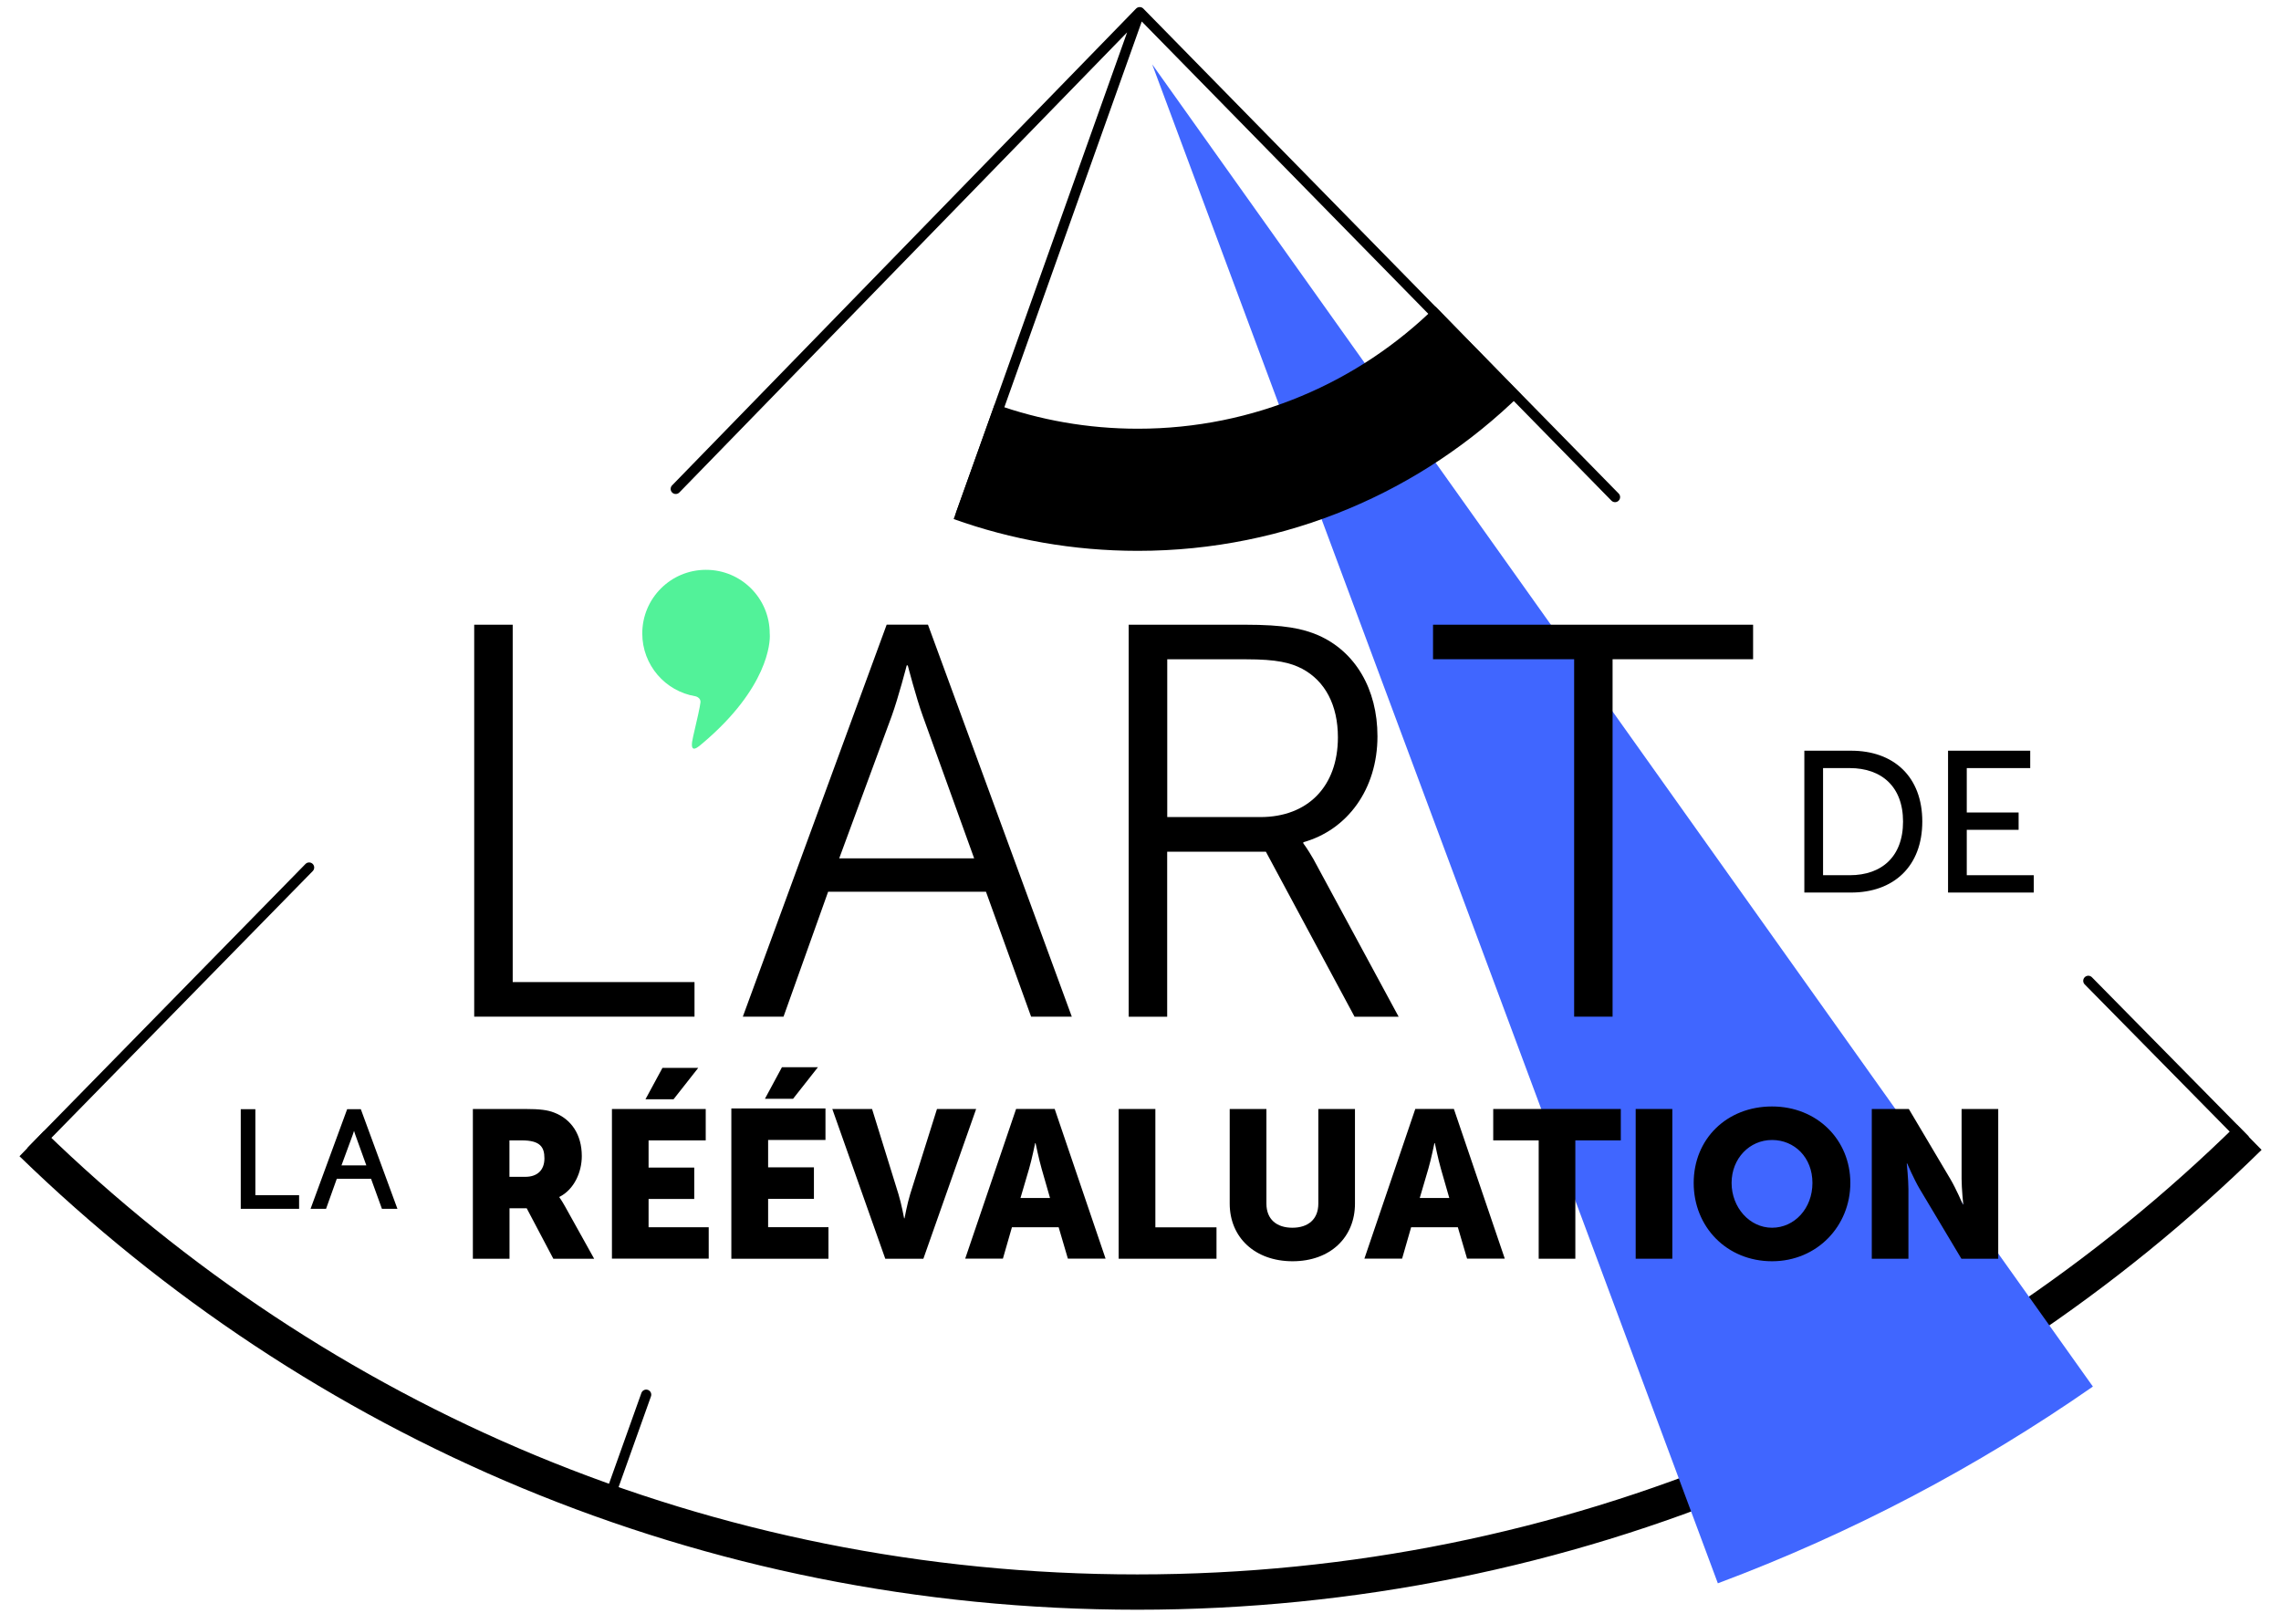
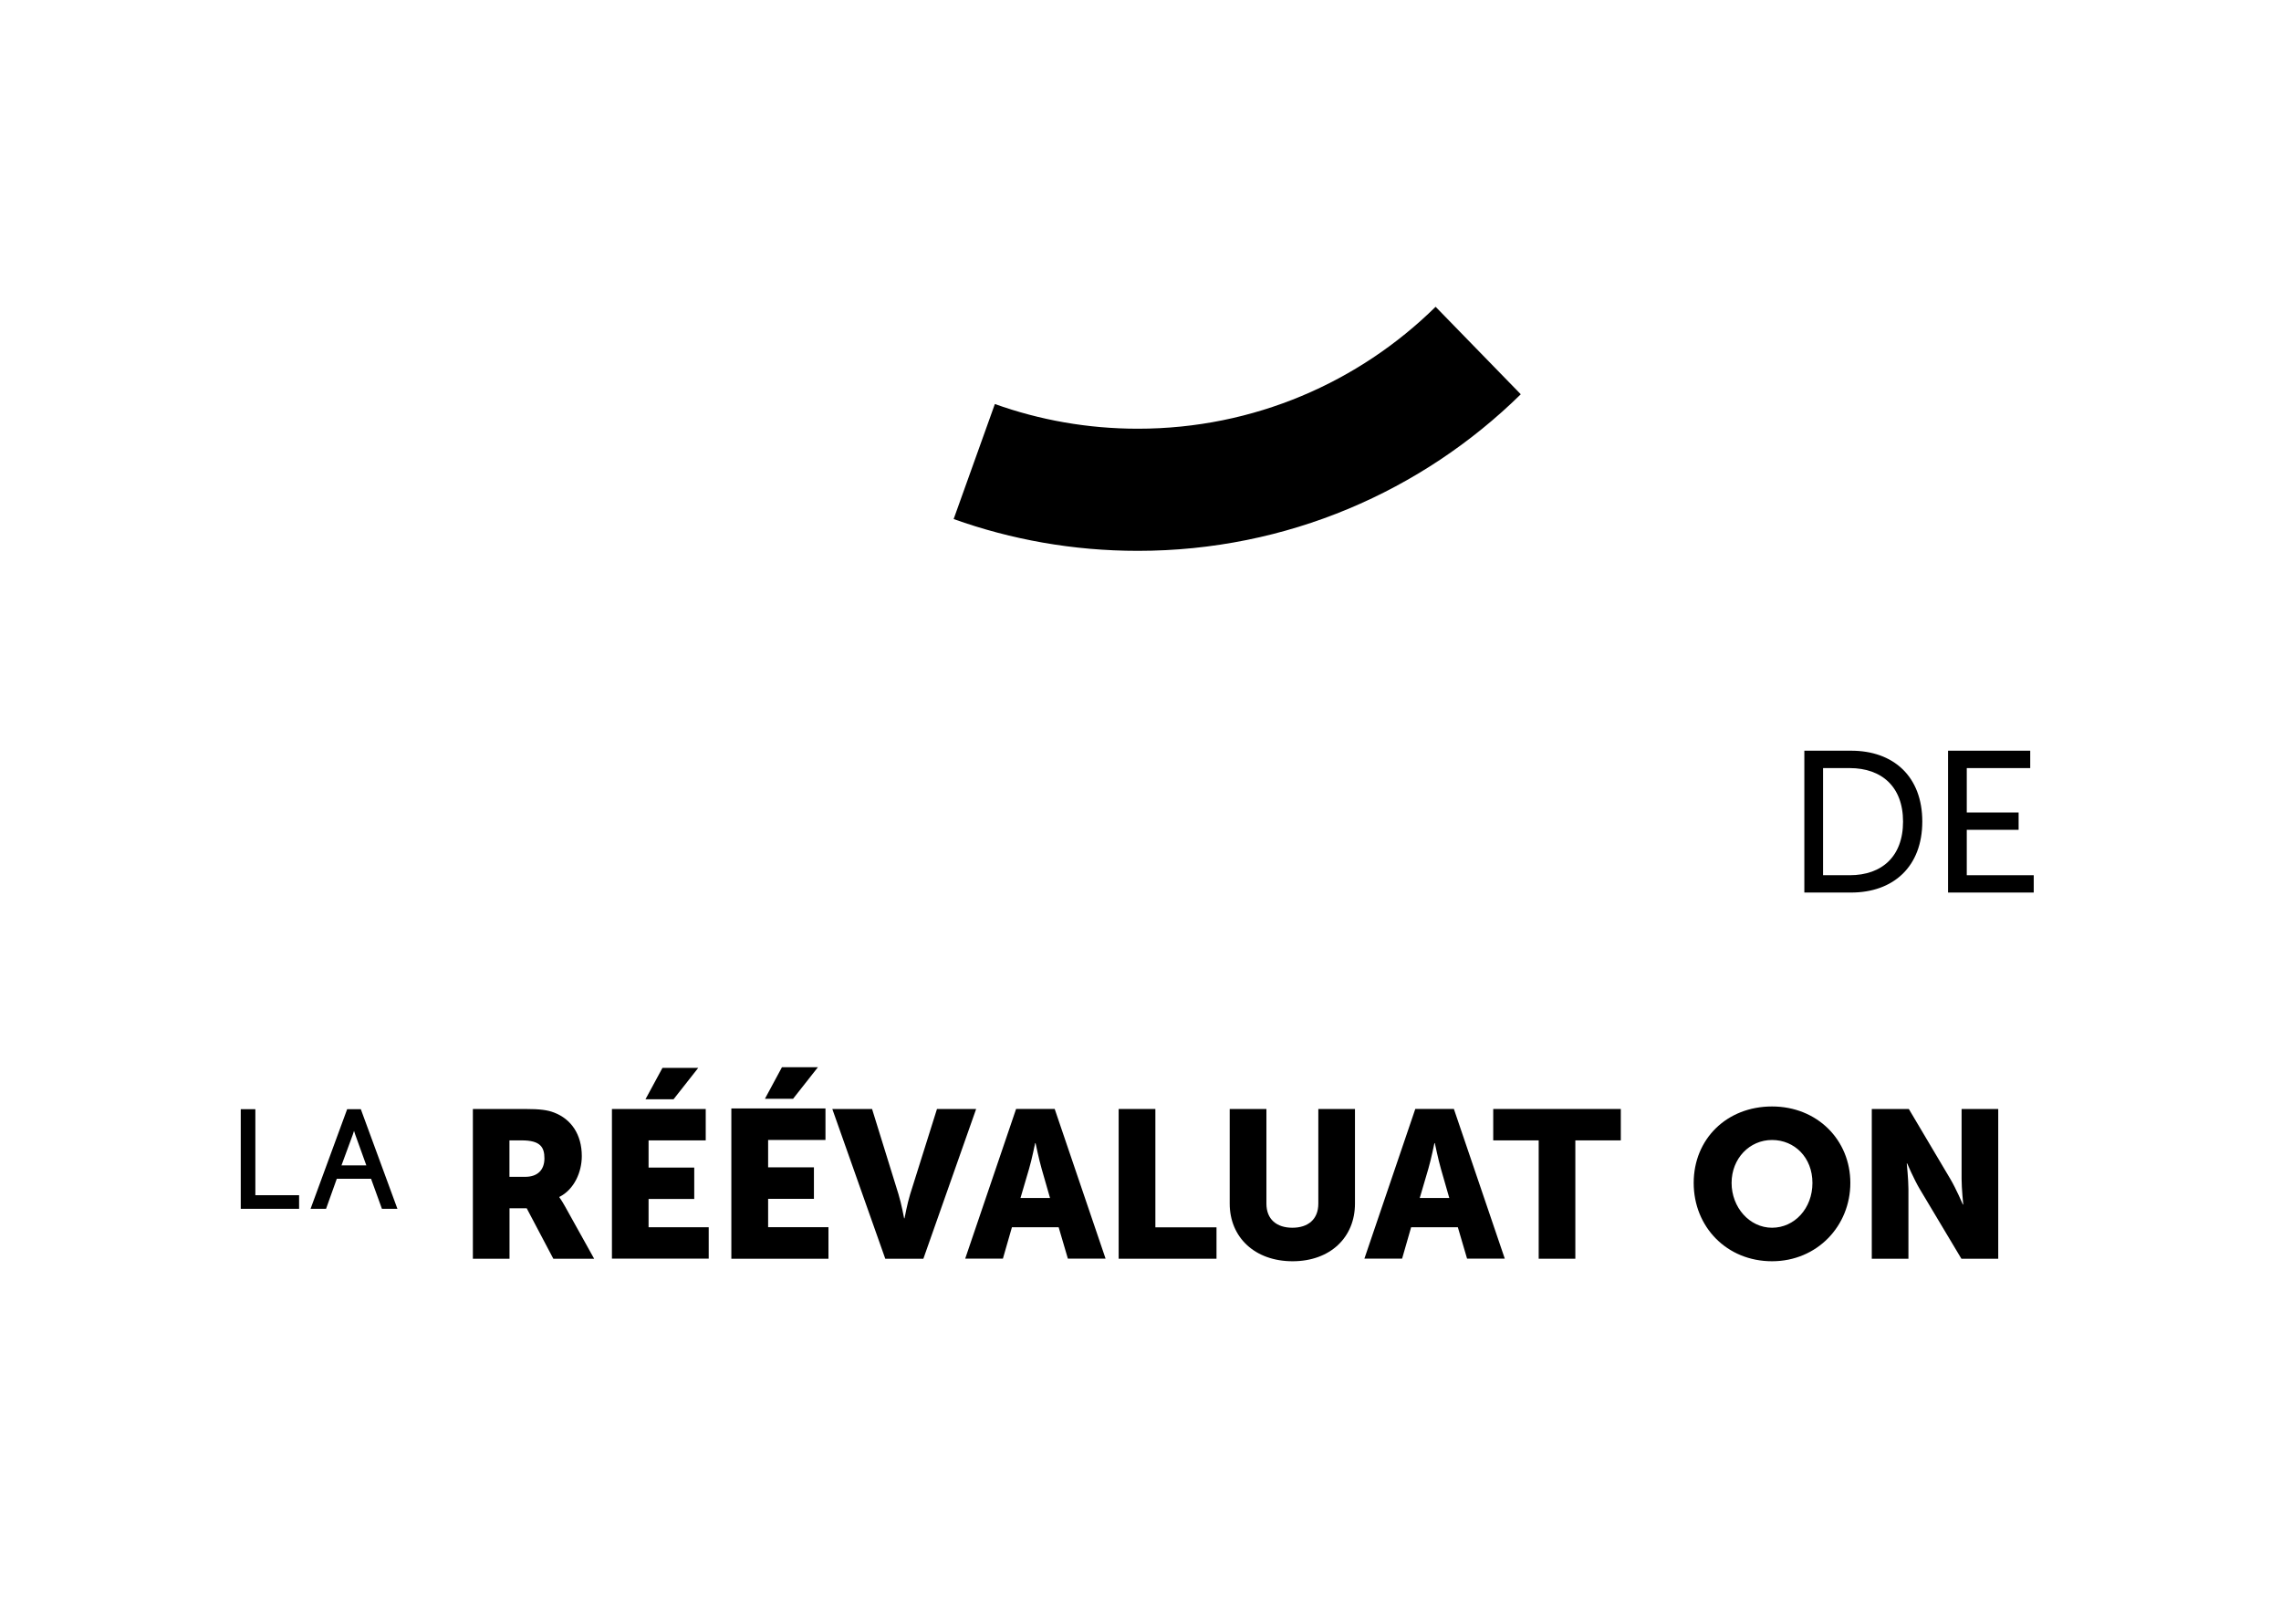
<svg xmlns="http://www.w3.org/2000/svg" id="Layer_1" viewBox="0 0 343.64 244.65">
  <defs>
    <clipPath id="clippath">
-       <rect width="343.64" height="244.65" fill="none" />
-     </clipPath>
+       </clipPath>
    <clipPath id="clippath-1">
      <rect width="343.64" height="244.65" fill="none" />
    </clipPath>
    <clipPath id="clippath-2">
      <rect width="343.64" height="244.65" fill="none" />
    </clipPath>
    <clipPath id="clippath-3">
      <rect width="343.64" height="244.65" fill="none" />
    </clipPath>
  </defs>
  <g clip-path="url(#clippath)">
    <path d="M46.57,130.7L4.79,173.35M171.7,1.83l-69.9,71.83M314.61,147.77l23.5,23.86M171.7,1.83l71.61,73.06M144.77,77.43L171.7,1.83M91.55,226.37l5.8-16.25" fill="none" stroke="#000" stroke-linecap="round" stroke-linejoin="round" stroke-width="1.53" />
    <path d="M338.85,171.34c-43.13,42.38-102.27,68.52-167.51,68.52S47.83,214.11,4.79,172.29" fill="none" stroke="#000" stroke-miterlimit="10" stroke-width="5.32" />
    <path d="M258.8,238.54c20.16-7.54,39.11-17.54,56.5-29.64L173.58,9.69l85.22,228.85Z" fill="#4066ff" />
    <polygon points="71.44 94.12 77.24 94.12 77.24 147.96 104.63 147.96 104.63 153.17 71.44 153.17 71.44 94.12" fill="#000" />
    <path d="M136.6,100.25s-1.26,4.87-2.27,7.65l-7.9,21.42h20.33l-7.73-21.42c-1.01-2.77-2.27-7.65-2.27-7.65h-.17ZM148.53,134.35h-23.77l-6.72,18.82h-6.13l21.67-59.06h6.22l21.67,59.06h-6.13l-6.8-18.82Z" fill="#000" />
    <path d="M189.88,123.1c7.14,0,11.68-4.62,11.68-12.01,0-4.87-1.93-8.49-5.38-10.33-1.76-.92-3.87-1.43-8.4-1.43h-11.93v23.77h14.03ZM170.06,94.12h17.47c6.05,0,8.74.59,11.09,1.6,5.54,2.44,8.9,8.07,8.9,15.21,0,7.98-4.54,14.11-11.17,15.96v.17s.59.76,1.51,2.35l12.85,23.77h-6.64l-13.36-24.86h-14.87v24.86h-5.8v-59.06Z" fill="#000" />
    <path d="M111.6,103.48s-.06.04-.09.06l.09-.06ZM112.67,102.67s-.06.05-.09.07l.09-.07ZM115.56,98.19c-.03.09-.05.18-.08.26l.08-.26ZM111.84,103.32c-.06.04-.12.08-.18.12.06-.04.12-.08.18-.12M112.19,103.07s-.1.08-.15.11c.05-.04.1-.08.15-.11M112.53,102.79s-.09.08-.14.11c.05-.04.09-.07.14-.11M113.08,102.3c-.05.05-.1.1-.15.15.05-.05.1-.1.15-.15M113.19,102.18s-.06.06-.09.09c.03-.03.06-.06.09-.09M113.38,101.99c-.05.05-.1.1-.15.15.05-.05.1-.1.15-.15M113.5,101.85s-.06.06-.08.09c.03-.03.06-.06.08-.09M113.67,101.66c-.05.06-.1.12-.15.17.05-.06.1-.12.15-.17M113.86,101.43c-.05.06-.1.12-.15.18.05-.06.1-.12.15-.18M114.12,101.08c-.04.06-.09.12-.13.18.05-.06.09-.12.13-.18M114.23,100.94s-.05.07-.08.11c.03-.04.05-.07.08-.11M114.37,100.73c-.04.07-.09.14-.14.21.05-.07.09-.14.14-.21M114.53,100.47c-.04.07-.09.14-.13.21.04-.07.09-.14.13-.21M114.75,100.1c-.04.06-.07.13-.11.19.04-.06.07-.13.11-.19M114.83,99.96s-.04.07-.06.11c.02-.04.04-.07.06-.11M114.96,99.72c-.03.06-.06.12-.1.18.03-.06.06-.12.1-.18M115.15,99.3c-.05.12-.11.24-.17.36.06-.12.12-.24.17-.36M115.33,98.88c-.05.13-.1.26-.16.39.06-.13.11-.26.16-.39M115.42,98.62c-.03.08-.06.16-.09.24.03-.08.06-.16.09-.24M115.56,98.19c-.03.09-.05.18-.08.26-.01.04-.03.09-.04.13l.13-.4ZM115.68,97.75c-.03.14-.07.27-.11.4.04-.13.08-.27.11-.4M115.75,97.46c-.02.09-.04.17-.06.25.02-.08.04-.17.06-.25M115.78,97.31s-.02.09-.03.13c0-.04.02-.09.03-.13M115.83,97.02c-.01.08-.03.16-.04.24.02-.08.03-.16.04-.24M115.89,96.56c-.02.14-.04.29-.06.43.02-.14.04-.28.06-.43M115.94,96.09c-.01.15-.02.29-.04.44.02-.15.03-.29.04-.44M115.95,95.79c0,.1,0,.19-.01.29,0-.1.01-.19.01-.29M115.96,95.62c0,.05,0,.1,0,.15,0-.05,0-.1,0-.15M106.37,85.85c5.3,0,9.59,4.29,9.59,9.59,0,0,0,.05.01.15.08,1.25-.31,8.06-10.05,16.33-.07.06-.14.12-.22.18-.96.85-1.86,1.34-1.28-1.12.61-2.59,1.05-4.55,1.11-5.17.06-.62-.58-.88-.76-.91-4.54-.75-8.01-4.7-8.01-9.46,0-5.3,4.29-9.59,9.59-9.59" fill="#52f299" />
    <polygon points="237.15 99.32 215.89 99.32 215.89 94.12 264.11 94.12 264.11 99.32 242.94 99.32 242.94 153.17 237.15 153.17 237.15 99.32" fill="#000" />
  </g>
  <path d="M272.23,113.51h6.64c6.17,0,10.33,3.77,10.33,10.27s-4.15,10.3-10.33,10.3h-6.64v-20.56ZM278.66,132.26c5.06,0,8.42-2.98,8.42-8.48s-3.39-8.45-8.42-8.45h-4.42v16.94h4.42Z" fill="#000" />
  <path d="M293.88,113.51h11.58v1.81h-9.56v7.49h7.81v1.81h-7.81v7.63h10.09v1.81h-12.11v-20.56Z" fill="#000" />
  <g clip-path="url(#clippath-1)">
    <path d="M274.25,132.26v-16.94h4.42c5.03,0,8.43,2.99,8.43,8.46s-3.36,8.48-8.43,8.48h-4.42ZM272.23,134.07h6.64c6.17,0,10.33-3.74,10.33-10.3s-4.15-10.27-10.33-10.27h-6.64v20.57Z" fill="none" stroke="#000" stroke-miterlimit="10" stroke-width=".8" />
  </g>
  <polygon points="293.88 134.07 305.99 134.07 305.99 132.26 295.9 132.26 295.9 124.62 303.71 124.62 303.71 122.81 295.9 122.81 295.9 115.32 305.46 115.32 305.46 113.5 293.88 113.5 293.88 134.07" fill="none" stroke="#000" stroke-miterlimit="10" stroke-width=".8" />
  <path d="M36.67,167.51h1.4v12.96h6.59v1.25h-7.99v-14.21Z" fill="#000" />
  <path d="M56.18,177.19h-5.72l-1.62,4.53h-1.48l5.22-14.21h1.5l5.22,14.21h-1.48l-1.64-4.53ZM53.31,168.99s-.3,1.17-.55,1.84l-1.9,5.16h4.89l-1.86-5.16c-.24-.67-.55-1.84-.55-1.84h-.04Z" fill="#000" />
  <polygon points="36.67 181.72 44.66 181.72 44.66 180.47 38.07 180.47 38.07 167.51 36.67 167.51 36.67 181.72" fill="none" stroke="#000" stroke-miterlimit="10" stroke-width=".8" />
  <g clip-path="url(#clippath-2)">
    <path d="M53.36,168.98s.3,1.17.54,1.84l1.86,5.16h-4.89l1.9-5.16c.24-.67.55-1.84.55-1.84h.04ZM57.82,181.72h1.48l-5.22-14.21h-1.5l-5.22,14.21h1.48l1.62-4.53h5.72l1.64,4.53Z" fill="none" stroke="#000" stroke-miterlimit="10" stroke-width=".8" />
  </g>
  <path d="M71.23,167.08h7.86c2.3,0,3.41.16,4.39.54,2.56.98,4.17,3.28,4.17,6.56,0,2.4-1.14,5.02-3.38,6.15v.06s.32.41.85,1.36l4.39,7.89h-6.15l-4.01-7.6h-2.59v7.6h-5.52v-22.56ZM79.15,177.3c1.77,0,2.87-.98,2.87-2.78,0-1.7-.63-2.71-3.41-2.71h-1.86v5.49h2.4Z" fill="#000" />
  <path d="M92.18,167.08h14.14v4.73h-8.61v4.1h6.88v4.73h-6.88v4.26h9.06v4.73h-14.58v-22.56ZM99.79,160.89h5.4l-3.72,4.73h-4.23l2.56-4.73Z" fill="#000" />
  <path d="M110.18,167h14.18v4.75h-8.64v4.12h6.9v4.75h-6.9v4.27h9.09v4.75h-14.63v-22.64ZM117.81,160.79h5.41l-3.74,4.75h-4.24l2.56-4.75Z" fill="#000" />
  <path d="M125.38,167.08h6l3.98,12.84c.44,1.42.85,3.63.85,3.63h.06s.41-2.21.85-3.63l4.04-12.84h5.9l-7.95,22.56h-5.74l-7.98-22.56Z" fill="#000" />
  <path d="M159.49,184.9h-7.04l-1.36,4.73h-5.68l7.67-22.56h5.81l7.67,22.56h-5.68l-1.39-4.73ZM155.95,172.22s-.5,2.46-.92,3.88l-1.29,4.39h4.45l-1.26-4.39c-.41-1.42-.92-3.88-.92-3.88h-.06Z" fill="#000" />
  <path d="M168.54,167.08h5.52v17.83h9.21v4.73h-14.74v-22.56Z" fill="#000" />
  <path d="M185.27,167.08h5.52v14.26c0,2.37,1.55,3.63,3.91,3.63s3.91-1.26,3.91-3.63v-14.26h5.52v14.26c0,5.08-3.72,8.68-9.4,8.68s-9.47-3.6-9.47-8.68v-14.26Z" fill="#000" />
  <path d="M219.63,184.9h-7.04l-1.36,4.73h-5.68l7.67-22.56h5.81l7.67,22.56h-5.68l-1.39-4.73ZM216.1,172.22s-.5,2.46-.92,3.88l-1.29,4.39h4.45l-1.26-4.39c-.41-1.42-.92-3.88-.92-3.88h-.06Z" fill="#000" />
  <path d="M231.81,171.81h-6.85v-4.73h19.22v4.73h-6.85v17.83h-5.52v-17.83Z" fill="#000" />
-   <path d="M246.42,167.08h5.52v22.56h-5.52v-22.56Z" fill="#000" />
  <path d="M266.96,166.7c6.82,0,11.8,5.05,11.8,11.52s-4.99,11.8-11.8,11.8-11.8-5.17-11.8-11.8,4.99-11.52,11.8-11.52ZM266.96,184.97c3.38,0,6.09-2.9,6.09-6.75s-2.71-6.47-6.09-6.47-6.09,2.78-6.09,6.47,2.71,6.75,6.09,6.75Z" fill="#000" />
  <path d="M281.98,167.08h5.59l6.25,10.54c.88,1.48,1.89,3.85,1.89,3.85h.06s-.25-2.43-.25-3.85v-10.54h5.52v22.56h-5.55l-6.28-10.51c-.88-1.48-1.89-3.85-1.89-3.85h-.06s.25,2.43.25,3.85v10.51h-5.52v-22.56Z" fill="#000" />
  <g clip-path="url(#clippath-3)">
    <path d="M216.28,46.22c-11.54,11.36-27.38,18.37-44.86,18.37-7.56,0-14.81-1.31-21.54-3.72l-6.21,17.33c8.67,3.1,18.01,4.79,27.75,4.79,22.47,0,42.84-9,57.69-23.59l-12.84-13.19Z" fill="#000" />
  </g>
</svg>